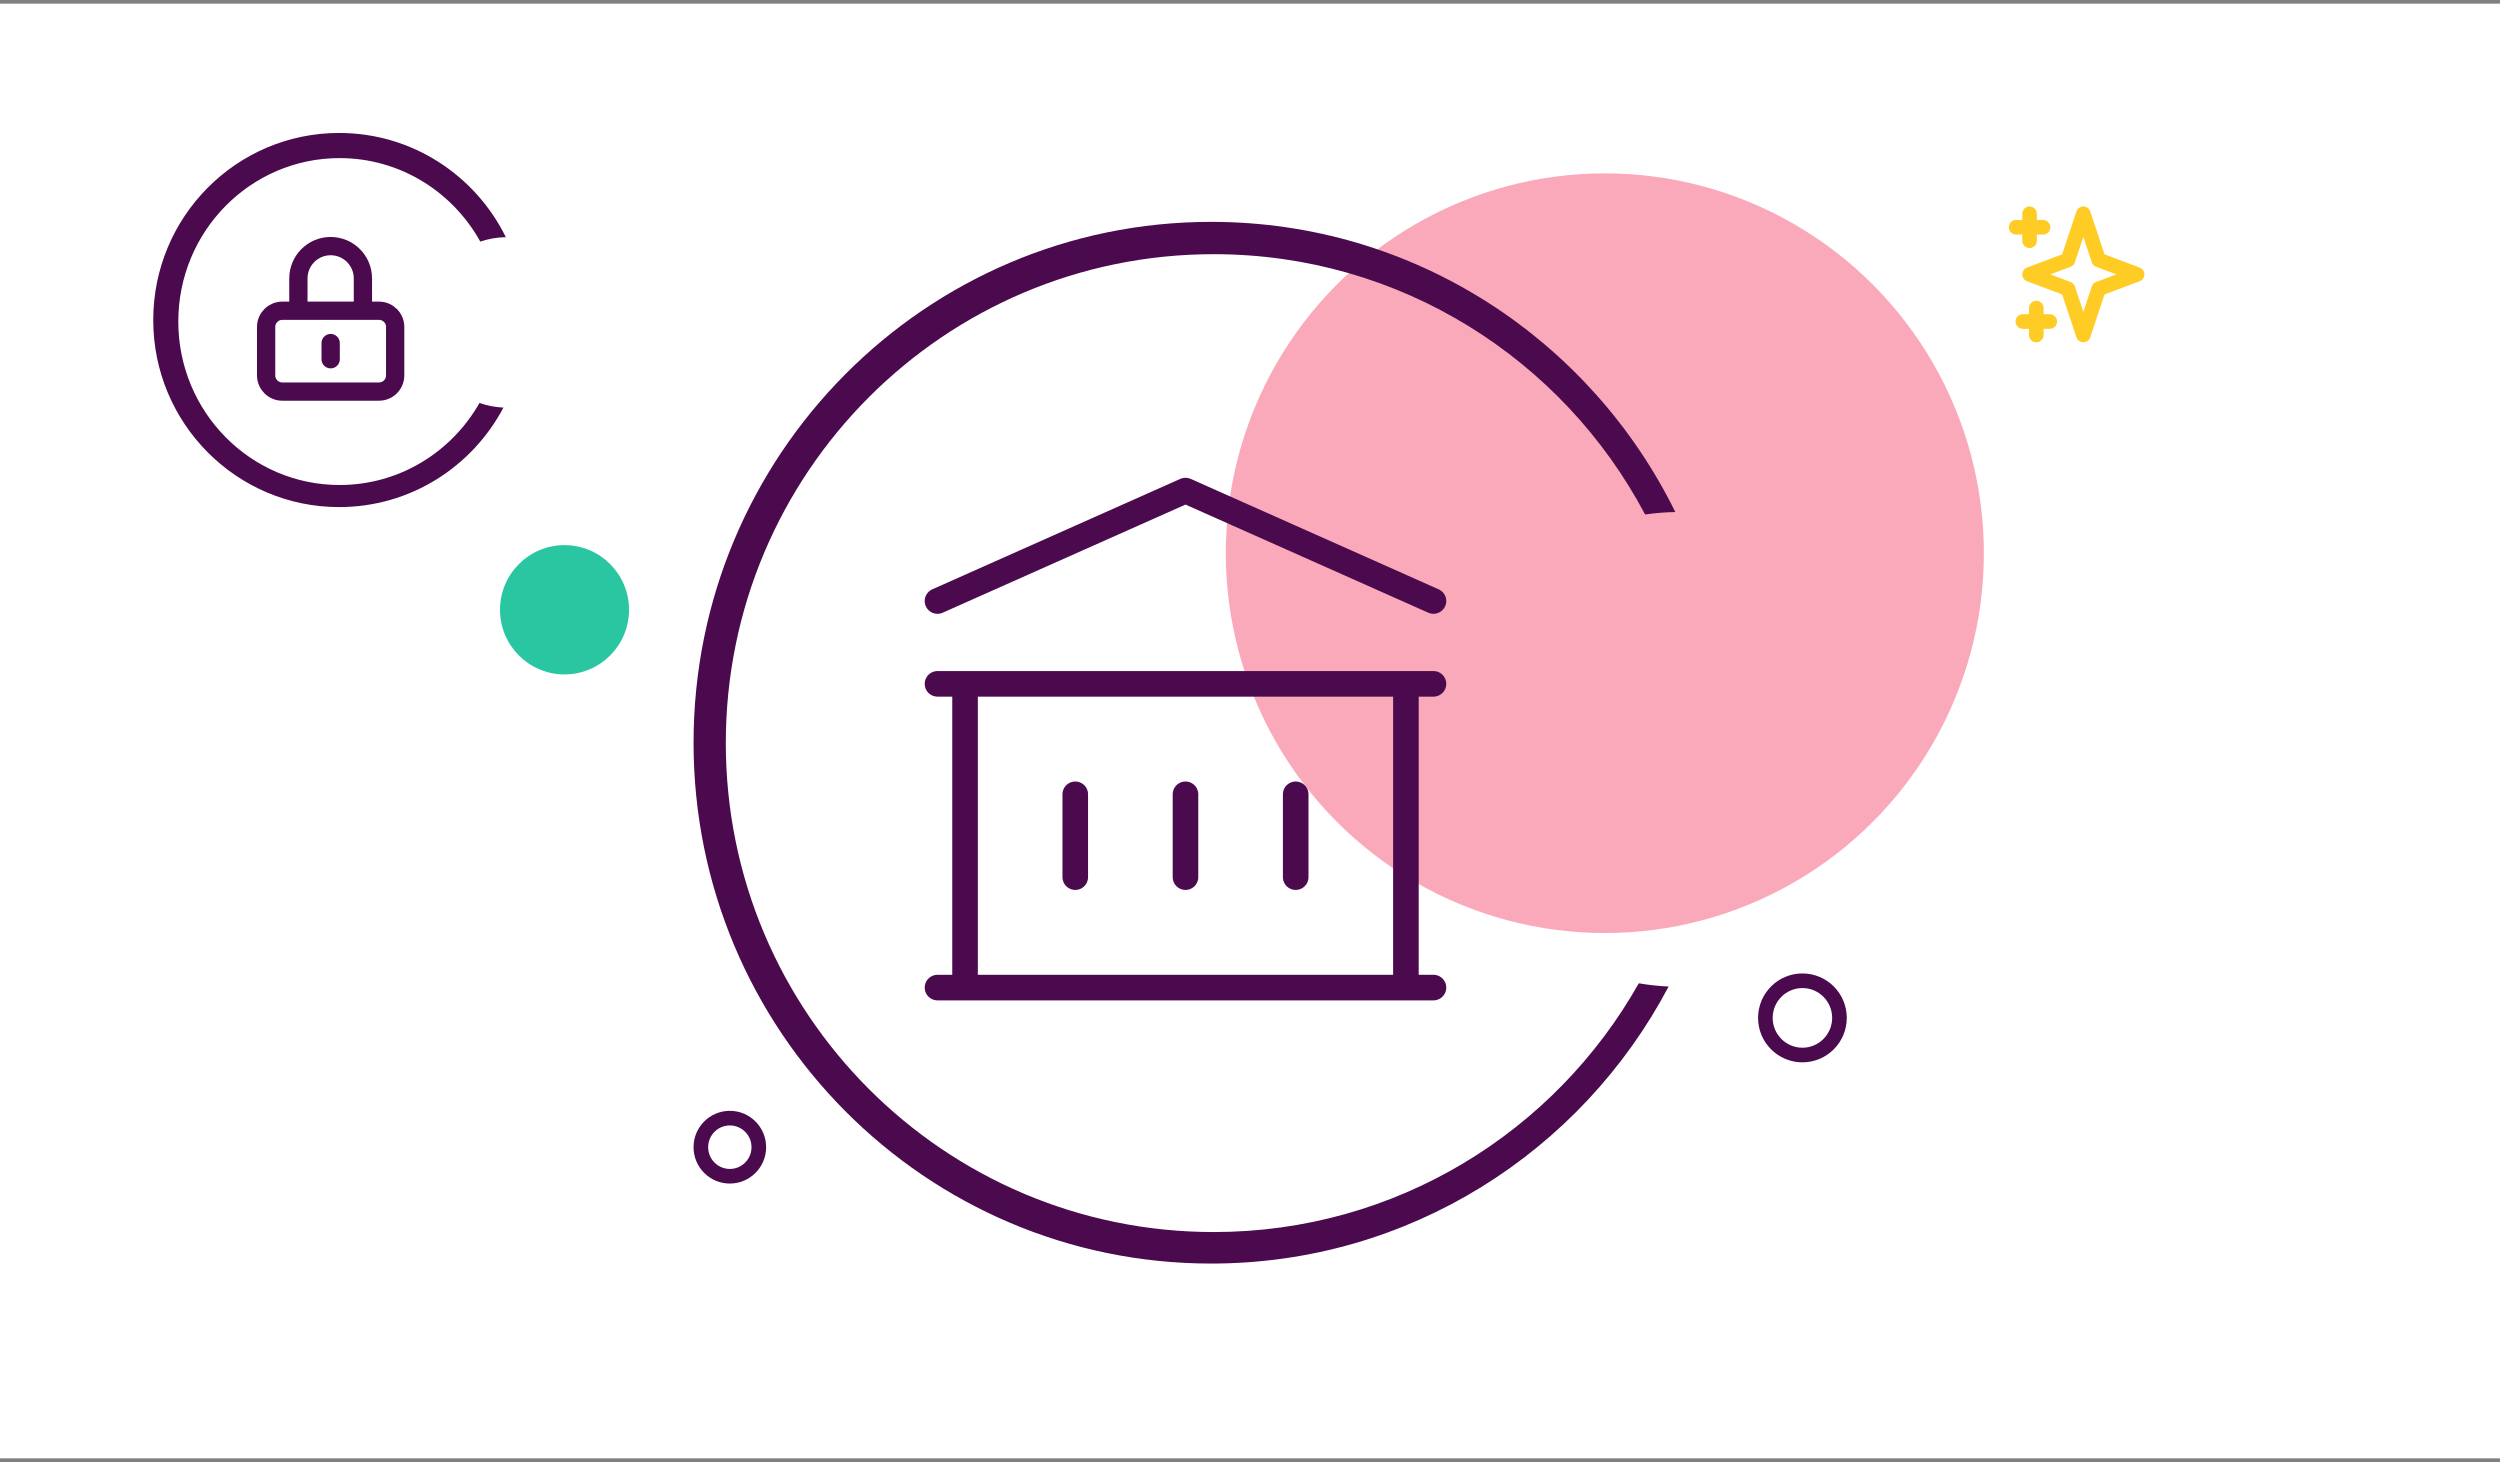
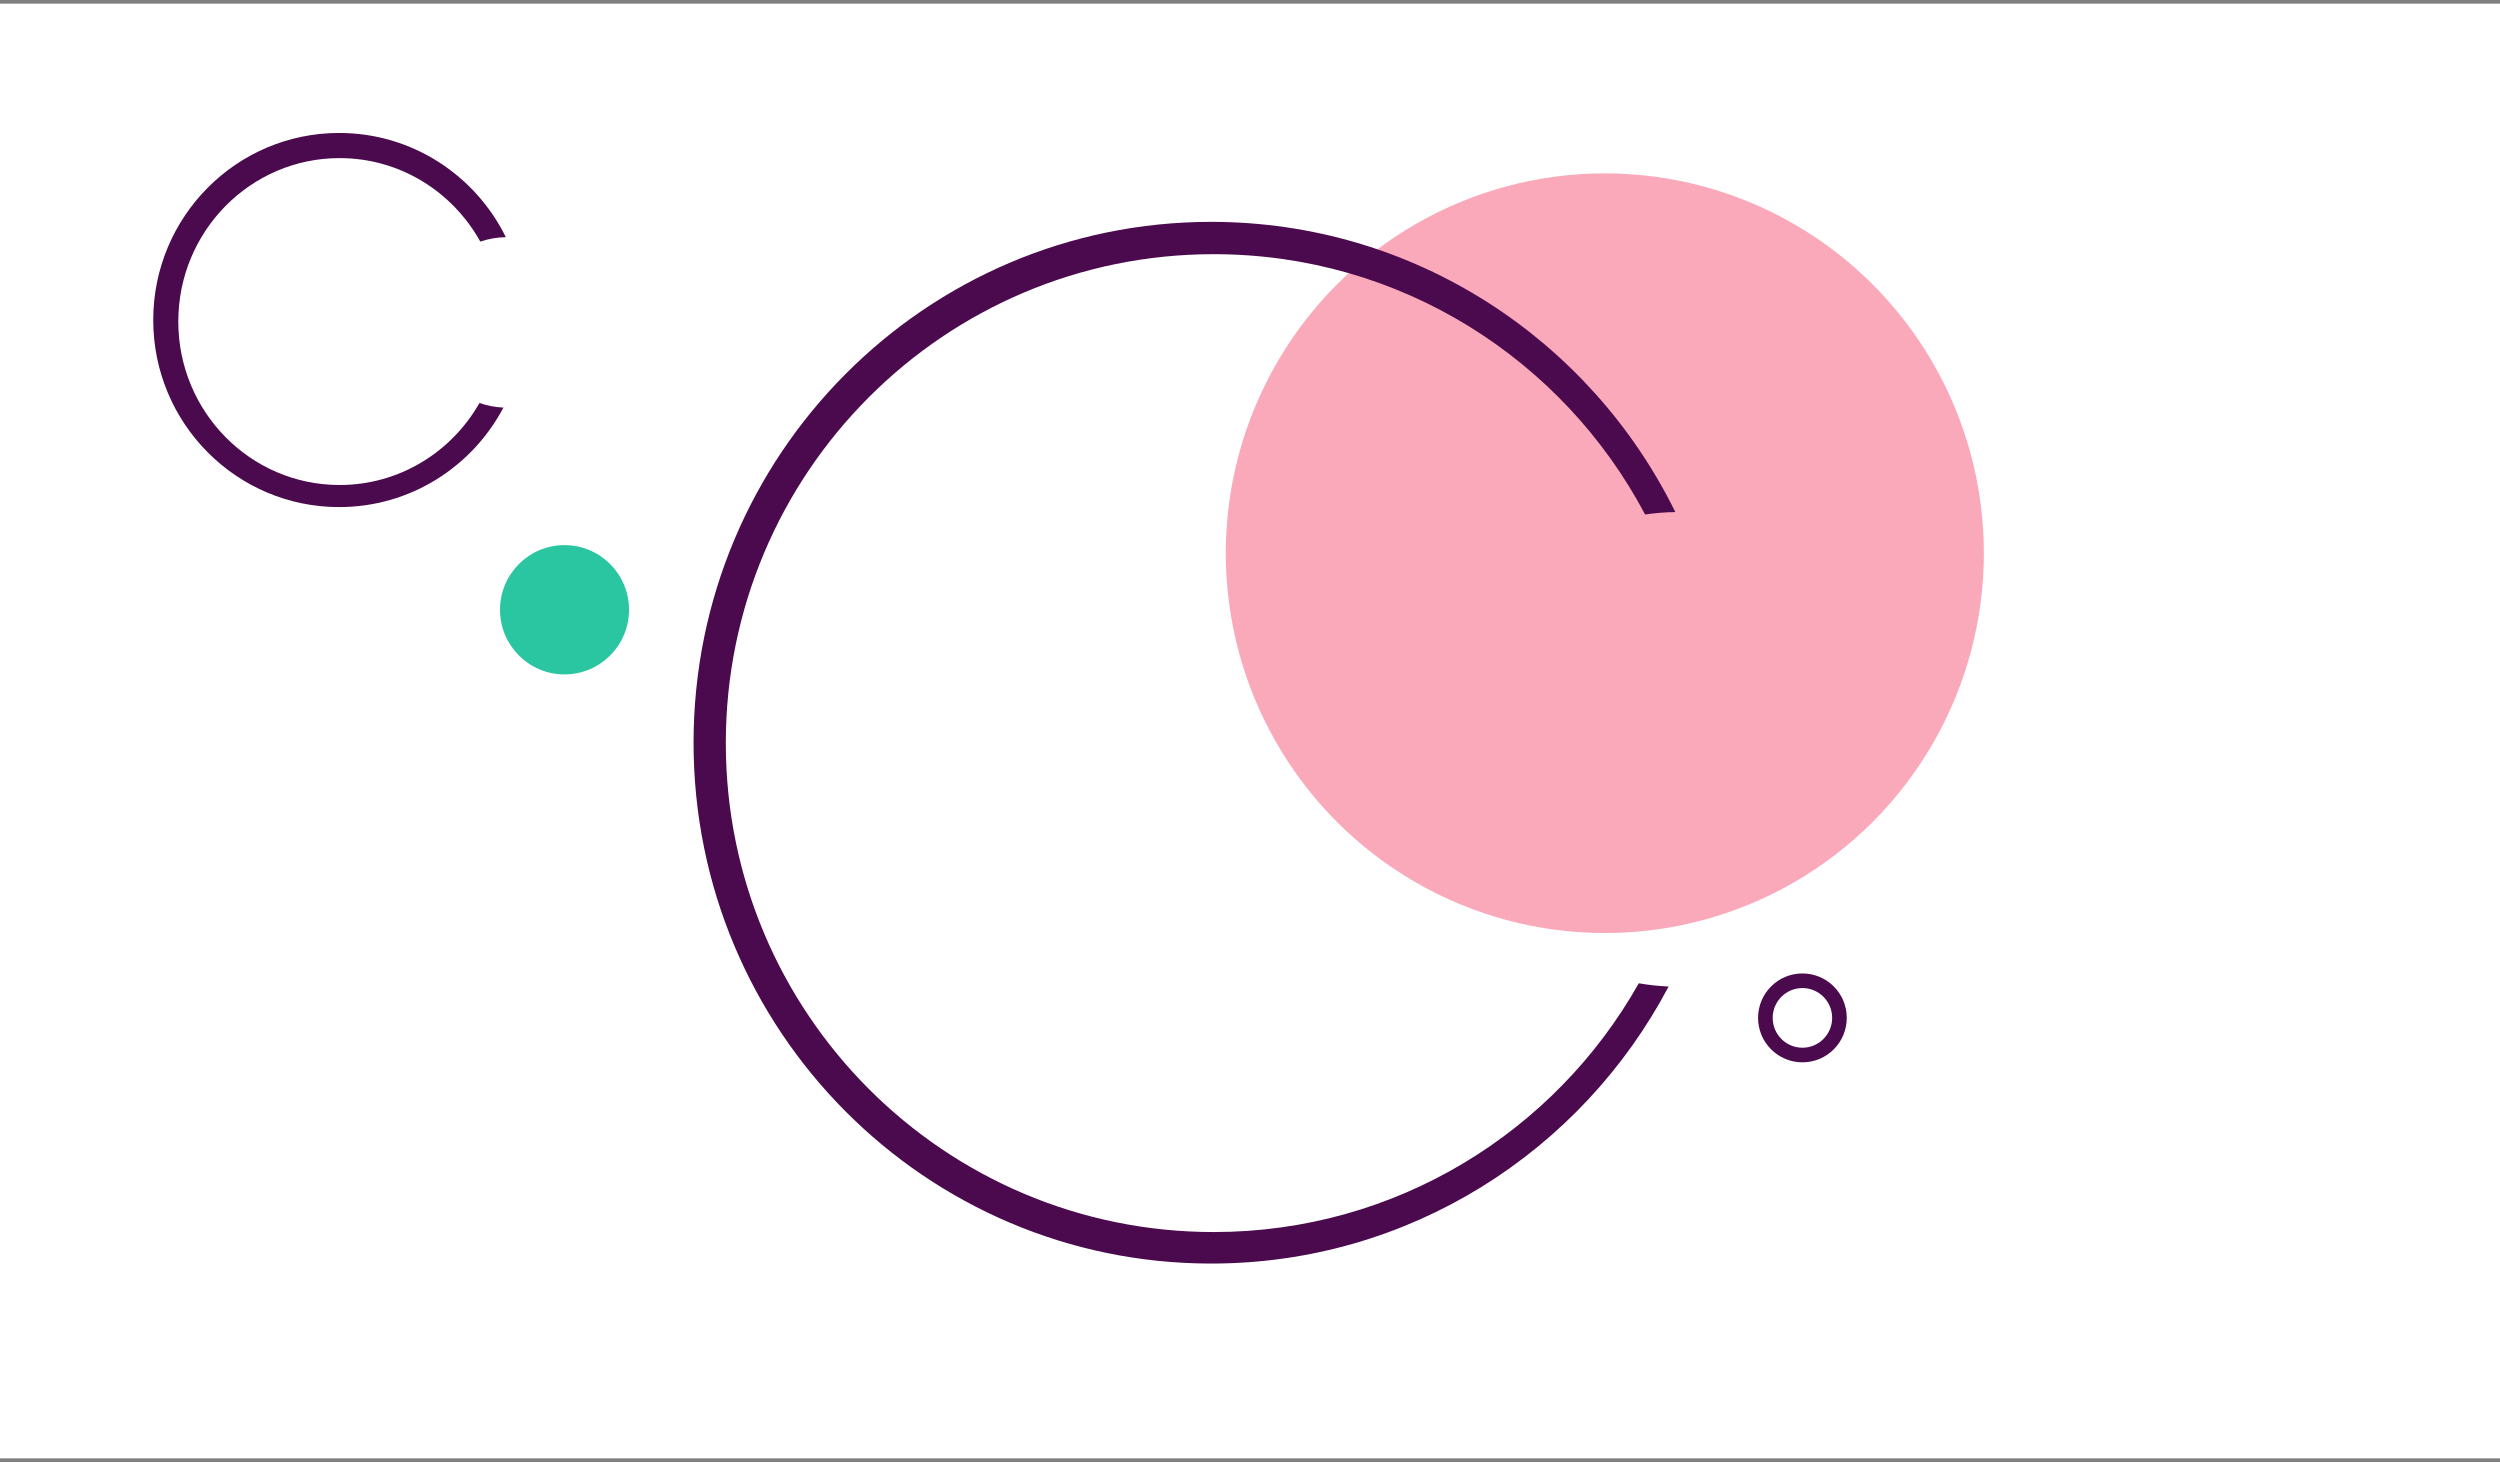
<svg xmlns="http://www.w3.org/2000/svg" width="342" height="200" viewBox="0 0 342 200" fill="none">
  <rect x="0" y="0" width="342" height="200" fill="#808080" stroke="none" />
  <rect y="0.5" width="342" height="199" fill="white" />
-   <path d="M103.806 156.936C103.806 159.133 102.029 160.911 99.841 160.911C97.654 160.911 95.877 159.133 95.877 156.936C95.877 154.739 97.654 152.961 99.841 152.961C102.029 152.961 103.806 154.739 103.806 156.936Z" stroke="#4B0A4E" stroke-width="2" />
  <path d="M251.639 139.247C251.639 142.055 249.368 144.328 246.572 144.328C243.775 144.328 241.504 142.055 241.504 139.247C241.504 136.439 243.775 134.167 246.572 134.167C249.368 134.167 251.639 136.439 251.639 139.247Z" stroke="#4B0A4E" stroke-width="2" />
  <ellipse cx="219.541" cy="75.678" rx="51.852" ry="51.961" fill="#F65476" fill-opacity="0.5" />
  <ellipse cx="77.226" cy="83.417" rx="8.826" ry="8.844" fill="#2AC6A2" />
  <path fill-rule="evenodd" clip-rule="evenodd" d="M228.267 134.956C216.378 157.501 192.812 172.856 165.683 172.856C126.579 172.856 94.879 140.955 94.879 101.603C94.879 62.251 126.579 30.35 165.683 30.35C193.528 30.35 217.62 46.526 229.184 70.05C227.782 70.072 226.402 70.185 225.05 70.382C213.848 49.201 191.624 34.772 166.036 34.772C129.174 34.772 99.291 64.718 99.291 101.658C99.291 138.598 129.174 168.544 166.036 168.544C190.983 168.544 212.732 154.83 224.187 134.514C225.521 134.745 226.883 134.894 228.267 134.956Z" fill="#4B0A4E" />
  <path fill-rule="evenodd" clip-rule="evenodd" d="M68.869 55.758C64.599 63.855 56.136 69.37 46.392 69.37C32.348 69.37 20.963 57.912 20.963 43.779C20.963 29.646 32.348 18.189 46.392 18.189C56.393 18.189 65.045 23.998 69.198 32.447C67.978 32.466 66.803 32.676 65.702 33.047C61.921 26.233 54.719 21.629 46.455 21.629C34.269 21.629 24.391 31.64 24.391 43.989C24.391 56.337 34.269 66.348 46.455 66.348C54.638 66.348 61.781 61.834 65.59 55.129C66.624 55.49 67.725 55.707 68.869 55.758Z" fill="#4B0A4E" />
-   <path d="M277.645 29.244V32.93M275.807 31.087H279.484M278.565 42.142V45.828M276.726 43.985H280.403M285 29.244L287.102 35.562L292.355 37.536L287.102 39.51L285 45.828L282.899 39.51L277.645 37.536L282.899 35.562L285 29.244Z" stroke="#FFCC25" stroke-width="2" stroke-linecap="round" stroke-linejoin="round" />
-   <path d="M147.096 108.66V119.992M162.174 108.66V119.992M177.251 108.66V119.992M128.249 135.101H196.098M128.249 93.551H196.098M128.249 82.219L162.174 67.11L196.098 82.219M132.019 93.551H192.328V135.101H132.019V93.551Z" stroke="#4B0A4E" stroke-width="3.5" stroke-linecap="round" stroke-linejoin="round" />
-   <path d="M45.233 46.933V49.144M38.614 53.567H51.852C53.071 53.567 54.059 52.577 54.059 51.355V44.722C54.059 43.501 53.071 42.511 51.852 42.511H38.614C37.395 42.511 36.407 43.501 36.407 44.722V51.355C36.407 52.577 37.395 53.567 38.614 53.567ZM49.646 42.511V38.089C49.646 35.647 47.67 33.667 45.233 33.667C42.796 33.667 40.82 35.647 40.82 38.089V42.511H49.646Z" stroke="#4B0A4E" stroke-width="2.5" stroke-linecap="round" />
</svg>